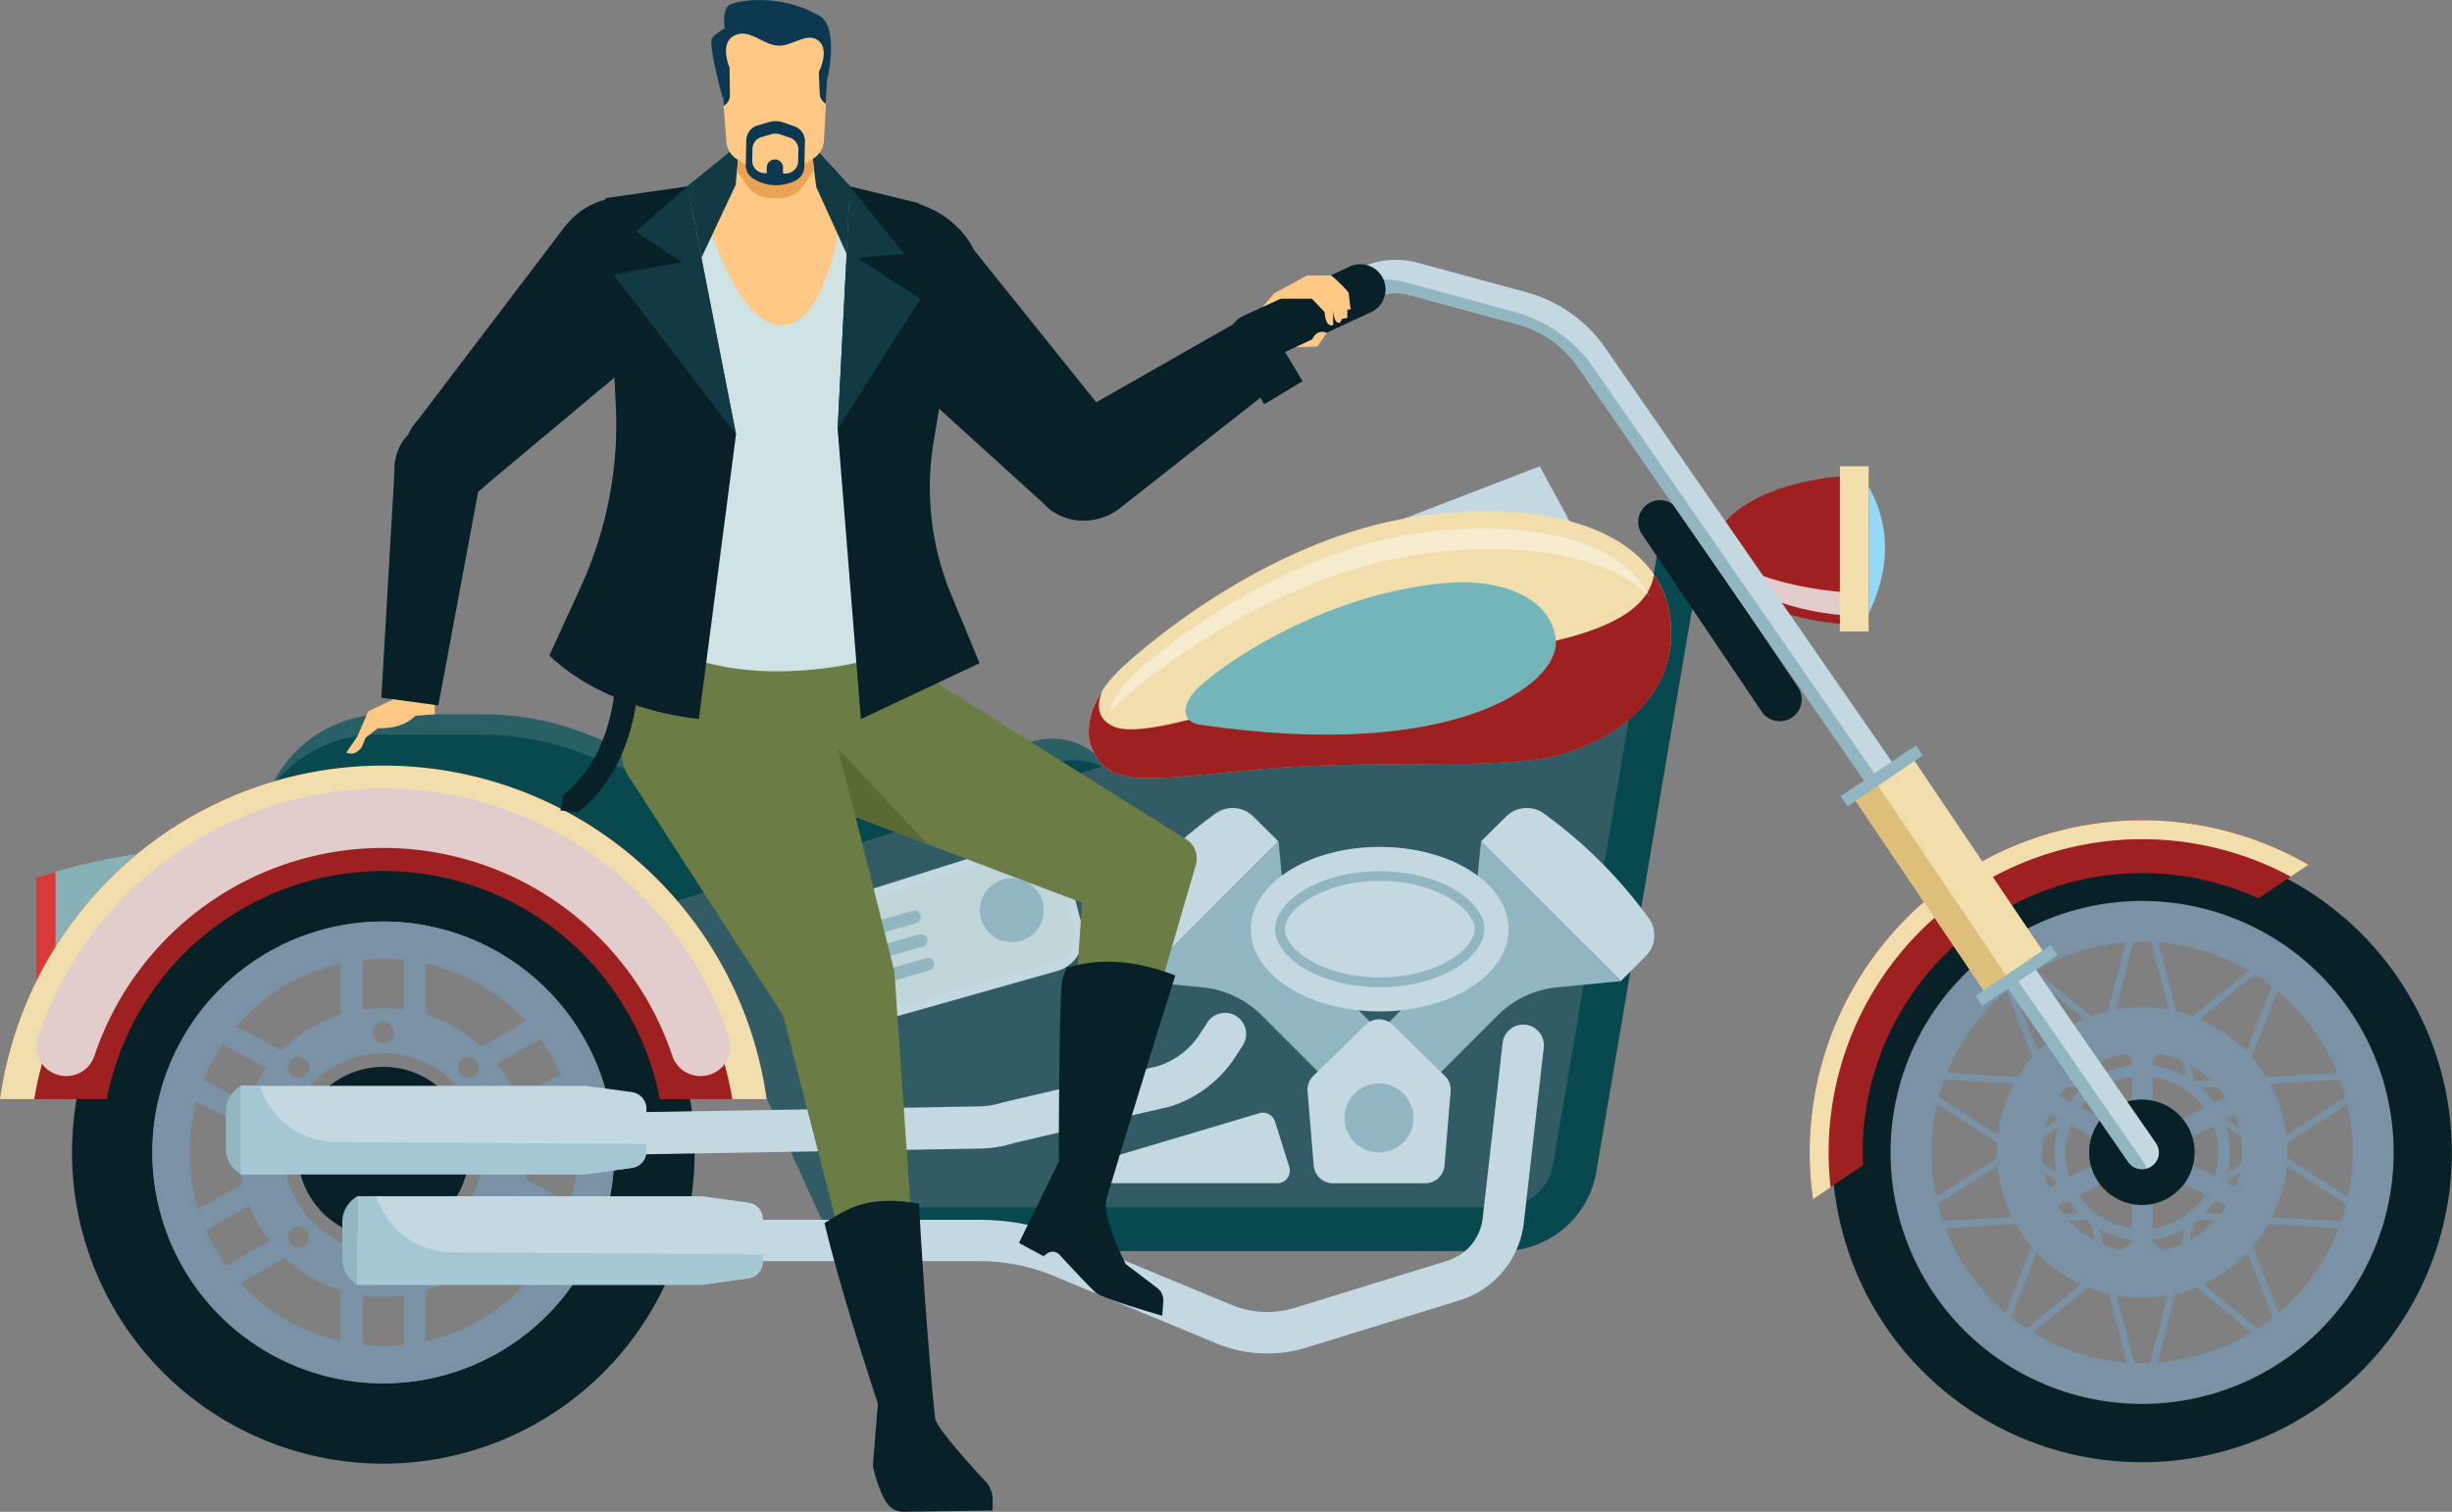
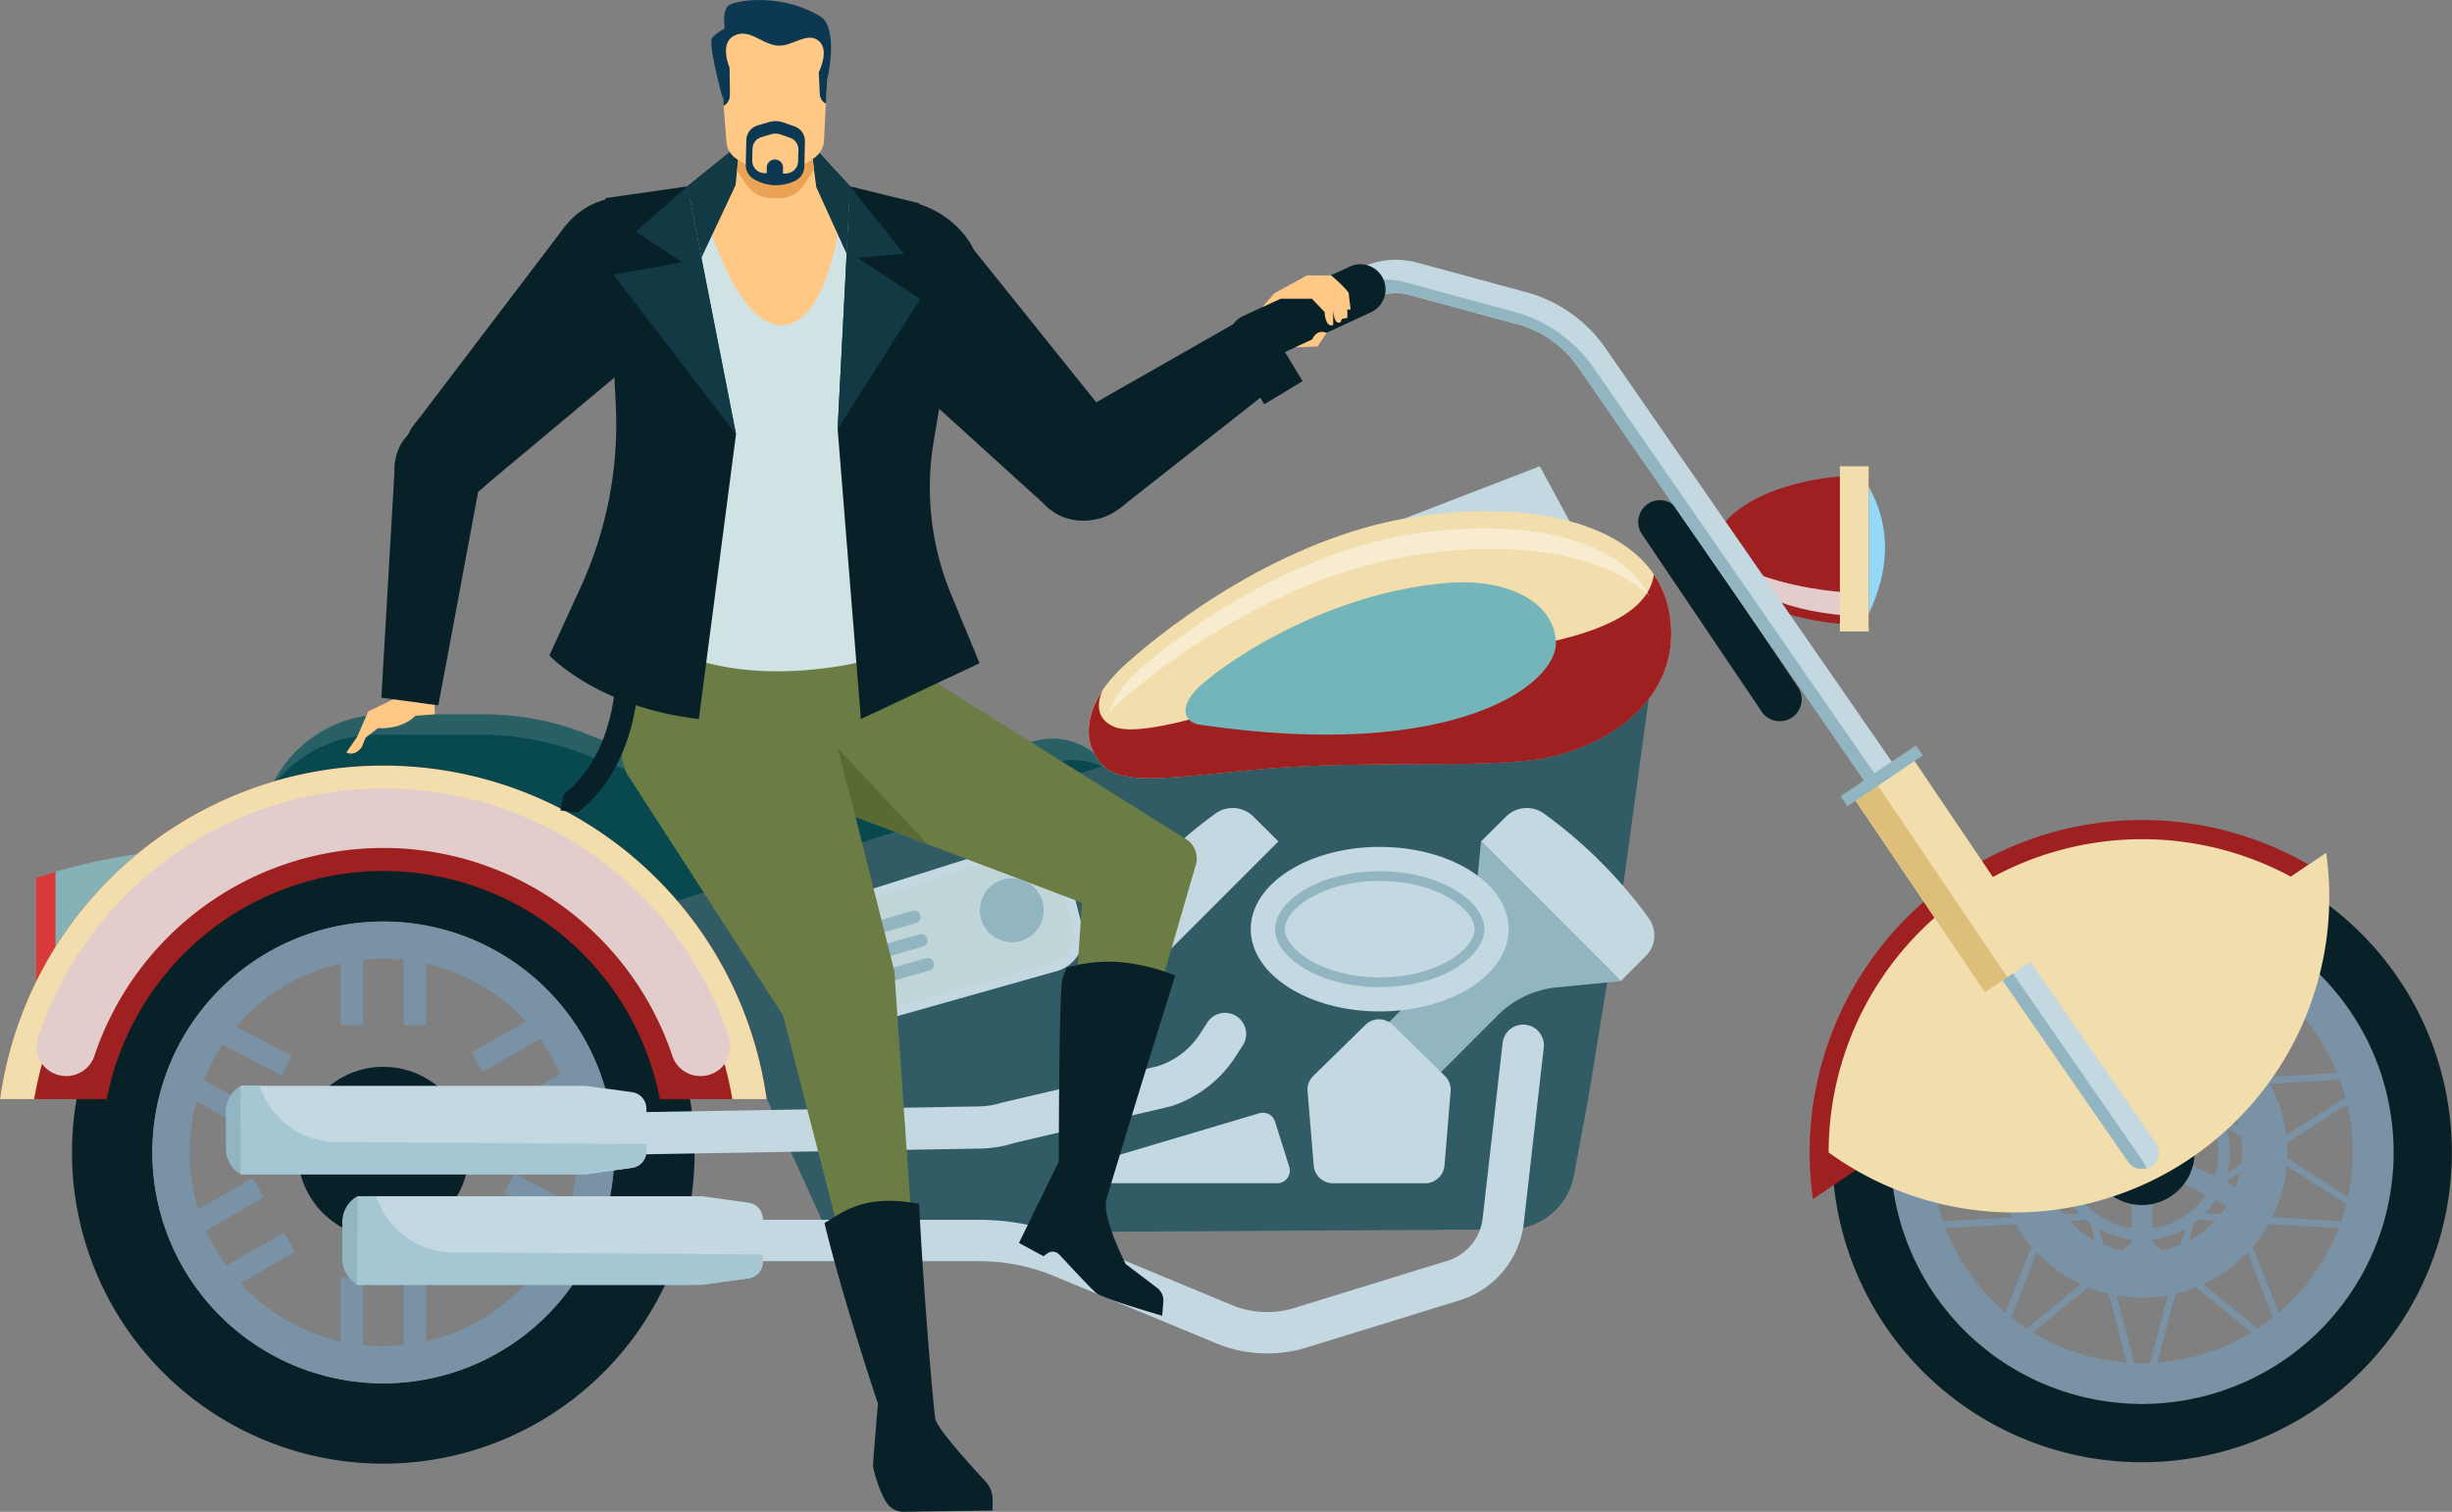
<svg xmlns="http://www.w3.org/2000/svg" viewBox="0 0 738.34 455.34">
  <rect x="0" y="0" width="738.34" height="455.34" fill="#808080" stroke="none" />
  <defs>
    <style>.cls-1{isolation:isolate;}.cls-2{fill:#011216;}.cls-3{fill:#84b2b7;}.cls-4{fill:#d83939;}.cls-5{fill:#7a92a5;}.cls-6{fill:#082128;}.cls-7{fill:#315c66;}.cls-8{fill:#08484f;}.cls-9{fill:#c3d8e0;}.cls-10,.cls-19{fill:#fff;}.cls-10{opacity:0.13;}.cls-11{fill:#9e2020;}.cls-12{fill:#e2cccc;mix-blend-mode:multiply;}.cls-13{fill:#94d9f7;}.cls-14{fill:#f2dead;}.cls-15{fill:#c0d5d8;}.cls-16{fill:#92b5c2;}.cls-17{fill:#ddbf7a;}.cls-18{fill:#74b5ba;}.cls-19{opacity:0.42;}.cls-20{fill:#a5c7d4;}.cls-21{fill:#ffc885;}.cls-22{fill:#6c7c45;}.cls-23{fill:#cfe3e5;}.cls-24{fill:#113a44;}.cls-25{fill:#eaa254;}.cls-26{fill:#0c3951;}.cls-27{fill:#5a6a33;}</style>
  </defs>
  <g class="cls-1">
    <g id="Слой_1" data-name="Слой 1">
      <polygon class="cls-2" points="207 56.14 223.09 43.14 244 43.14 255.98 56.14 255.68 62.05 208.26 62.51 207 56.14" />
      <path class="cls-3" d="M910.93,379.2a188.93,188.93,0,0,0-30.4,7.1v31.35Z" transform="translate(-869.7 -121.95)" />
      <path class="cls-4" d="M886.42,384.53c-2.33.67-4.33,1.28-5.89,1.77v31.35l5.89-7.45Z" transform="translate(-869.7 -121.95)" />
      <path class="cls-5" d="M1514.73,393.41a75.65,75.65,0,1,0,75.65,75.65A75.65,75.65,0,0,0,1514.73,393.41Zm0,139.1a63.45,63.45,0,1,1,63.44-63.45A63.45,63.45,0,0,1,1514.73,532.51Z" transform="translate(-869.7 -121.95)" />
      <path class="cls-5" d="M1514.73,425.33a43.73,43.73,0,1,0,43.72,43.73A43.73,43.73,0,0,0,1514.73,425.33Zm0,73.82a30.09,30.09,0,1,1,30.09-30.09A30.1,30.1,0,0,1,1514.73,499.15Z" transform="translate(-869.7 -121.95)" />
      <path class="cls-5" d="M1514.73,442.63a26.43,26.43,0,1,0,26.43,26.43A26.43,26.43,0,0,0,1514.73,442.63Zm0,49.46a23,23,0,1,1,23-23A23,23,0,0,1,1514.73,492.09Z" transform="translate(-869.7 -121.95)" />
      <rect class="cls-5" x="641.91" y="311.69" width="6.22" height="69.88" />
      <rect class="cls-5" x="1511.62" y="433.64" width="6.22" height="69.88" transform="translate(-466.17 1477.65) rotate(-62.7)" />
      <rect class="cls-5" x="1479.79" y="465.47" width="69.88" height="6.22" transform="translate(-915.88 625.1) rotate(-27.3)" />
      <circle class="cls-6" cx="1514.73" cy="469.06" r="15.89" transform="translate(-159.5 1713.54) rotate(-76.72)" />
      <path class="cls-5" d="M1563.19,536.1l-48.46-39.8-48.47,39.8,22.88-58.39-52.83-33.79,62.6,3.71,15.82-60.69,15.81,60.69,62.61-3.71-52.84,33.79Zm-119-89.62,47.52,30.4-20.58,52.52,43.6-35.8,43.59,35.8-20.58-52.52,47.53-30.4L1529,449.82l-14.22-54.59-14.23,54.59Z" transform="translate(-869.7 -121.95)" />
      <path class="cls-5" d="M1514.73,550l-15.82-60.69-62.6,3.71,52.83-33.79-22.88-58.39,48.47,39.8,48.46-39.8-22.88,58.39L1593.15,493l-62.61-3.71Zm-14.23-62.88,14.23,54.59L1529,487.09l56.32,3.34L1537.74,460l20.58-52.53-43.59,35.81-43.6-35.81L1491.71,460l-47.52,30.39Z" transform="translate(-869.7 -121.95)" />
      <path class="cls-6" d="M1514.73,375.75A93.31,93.31,0,1,0,1608,469.06,93.31,93.31,0,0,0,1514.73,375.75Zm0,169.07a75.76,75.76,0,1,1,75.75-75.76A75.76,75.76,0,0,1,1514.73,544.82Z" transform="translate(-869.7 -121.95)" />
      <path class="cls-7" d="M1073.57,393.41l129.19-40.88,167.42-49.8-11.29,83-11,67.45L1343.63,476a19.88,19.88,0,0,1-19.41,16.23L1119,493.45Z" transform="translate(-869.7 -121.95)" />
-       <path class="cls-8" d="M1322,498.77H1142.13a6.58,6.58,0,0,1,0-13.16H1322a15.57,15.57,0,0,0,15.35-12.86L1370,281.06h21.2a6.58,6.58,0,0,1,0,13.16h-10.09L1350.36,475A28.73,28.73,0,0,1,1322,498.77Z" transform="translate(-869.7 -121.95)" />
      <path class="cls-9" d="M1251.29,529.6a40.36,40.36,0,0,1-15.49-3.09l-48.57-20.17a59.06,59.06,0,0,0-22.76-4.53h-77.76a6.23,6.23,0,1,1,0-12.46h77.76a71.5,71.5,0,0,1,27.54,5.49L1240.58,515a27.94,27.94,0,0,0,18.93.89l46-14.19a15.22,15.22,0,0,0,10.65-12.84l6-52.77a6.23,6.23,0,1,1,12.39,1.41l-6,52.77a27.71,27.71,0,0,1-19.36,23.34l-46,14.19A40.26,40.26,0,0,1,1251.29,529.6Z" transform="translate(-869.7 -121.95)" />
      <path class="cls-8" d="M952.13,357.42a37.76,37.76,0,0,1,33.48-20.3h29.78a83.38,83.38,0,0,1,31.05,5.95c16.92,6.77,47.33,16.47,75.85,12.79A579.4,579.4,0,0,0,1181.85,345a20.29,20.29,0,0,1,20.91,7.51l-129.19,40.88Z" transform="translate(-869.7 -121.95)" />
      <path class="cls-10" d="M983.07,343.23h31.06a87.2,87.2,0,0,1,32.39,6.2c17.65,7.07,49.38,17.18,79.12,13.34a603.3,603.3,0,0,0,62.13-11.3,21.19,21.19,0,0,1,13.87,1.41l1.12-.35a20.29,20.29,0,0,0-20.91-7.51,579.4,579.4,0,0,1-59.56,10.84c-28.52,3.68-58.93-6-75.85-12.79a83.38,83.38,0,0,0-31.05-5.95H985.61a37.76,37.76,0,0,0-33.48,20.3l.54.16A39.36,39.36,0,0,1,983.07,343.23Z" transform="translate(-869.7 -121.95)" />
      <polygon class="cls-9" points="416.99 158.44 463.65 140.44 475.57 162.41 416.99 158.44" />
      <path class="cls-11" d="M1432.4,265.05c-25.73,0-46.59,10.12-46.59,22.59s20.86,22.59,46.59,22.6Z" transform="translate(-869.7 -121.95)" />
      <path class="cls-12" d="M1429.9,300.62c-16.82-.68-30.64-4.56-41-10.32,2.86,9.24,20.28,16.69,41,17.25Z" transform="translate(-869.7 -121.95)" />
      <path class="cls-6" d="M985.13,375.32a93.74,93.74,0,1,0,93.73,93.74A93.74,93.74,0,0,0,985.13,375.32Zm0,163.29a69.55,69.55,0,1,1,69.54-69.55A69.55,69.55,0,0,1,985.13,538.61Z" transform="translate(-869.7 -121.95)" />
      <path class="cls-5" d="M985.13,399.51a69.55,69.55,0,1,0,69.54,69.55A69.55,69.55,0,0,0,985.13,399.51Zm0,127.88a58.33,58.33,0,1,1,58.33-58.33A58.33,58.33,0,0,1,985.13,527.39Z" transform="translate(-869.7 -121.95)" />
      <rect class="cls-5" x="102.59" y="286.27" width="6.71" height="22.5" />
      <rect class="cls-5" x="121.54" y="286.27" width="6.71" height="22.5" />
      <rect class="cls-5" x="102.59" y="384.77" width="6.71" height="22.5" />
      <rect class="cls-5" x="121.54" y="384.77" width="6.71" height="22.5" />
      <rect class="cls-5" x="1029.73" y="472.47" width="6.71" height="22.5" transform="translate(-747.34 1048.67) rotate(-62.12)" />
      <rect class="cls-5" x="1020.87" y="489.22" width="6.71" height="22.5" transform="translate(-766.88 1049.73) rotate(-62.11)" />
      <rect class="cls-5" x="942.67" y="426.4" width="6.71" height="22.5" transform="translate(-752.97 947.19) rotate(-62.11)" />
      <rect class="cls-5" x="933.81" y="443.15" width="6.71" height="22.5" transform="translate(-772.48 948.28) rotate(-62.12)" />
      <rect class="cls-5" x="926.44" y="482" width="22.5" height="6.71" transform="translate(-986.88 409.08) rotate(-29.85)" />
      <rect class="cls-5" x="935.87" y="498.43" width="22.5" height="6.71" transform="translate(-993.81 415.98) rotate(-29.85)" />
      <rect class="cls-5" x="1011.88" y="432.98" width="22.5" height="6.71" transform="translate(-951.15 445.13) rotate(-29.85)" />
      <rect class="cls-5" x="1021.31" y="449.41" width="22.5" height="6.71" transform="translate(-958.08 451.98) rotate(-29.85)" />
      <circle class="cls-6" cx="985.13" cy="469.06" r="25.78" transform="translate(-444.42 1283.62) rotate(-84.59)" />
-       <path class="cls-5" d="M985.13,425.61a43.45,43.45,0,1,0,43.45,43.45A43.45,43.45,0,0,0,985.13,425.61ZM949,472.22a3.16,3.16,0,1,1,3.16-3.16A3.16,3.16,0,0,1,949,472.22Zm59.49-31a3.16,3.16,0,1,1,0,4.47A3.16,3.16,0,0,1,1008.46,441.26Zm-23.33-11.51a3.16,3.16,0,1,1-3.16,3.16A3.15,3.15,0,0,1,985.13,429.75Zm-27.8,11.51a3.16,3.16,0,1,1,0,4.47A3.17,3.17,0,0,1,957.33,441.26Zm4.47,55.6a3.16,3.16,0,1,1,0-4.47A3.17,3.17,0,0,1,961.8,496.86Zm23.33,11.51a3.16,3.16,0,1,1,3.15-3.16A3.15,3.15,0,0,1,985.13,508.37Zm27.79-11.51a3.16,3.16,0,1,1,0-4.47A3.16,3.16,0,0,1,1012.92,496.86ZM985.13,499a29.9,29.9,0,1,1,29.9-29.9A29.91,29.91,0,0,1,985.13,499Zm36.15-26.74a3.16,3.16,0,1,1,3.16-3.16A3.16,3.16,0,0,1,1021.28,472.22Z" transform="translate(-869.7 -121.95)" />
      <path class="cls-9" d="M1064.35,469.61a6.36,6.36,0,0,1-.19-12.71l100.72-1.71a23.68,23.68,0,0,0,6.47-1.12l47-11a23.7,23.7,0,0,0,12.67-9.7l2.23-3.45a6.35,6.35,0,1,1,10.67,6.9l-2.22,3.45a36.5,36.5,0,0,1-19.47,14.91l-47,11a36.18,36.18,0,0,1-10,1.71l-100.72,1.72Z" transform="translate(-869.7 -121.95)" />
      <path class="cls-6" d="M1405.62,339.17a6.56,6.56,0,0,1-5.46-2.9L1364,282.67a6.58,6.58,0,0,1,10.9-7.36l36.19,53.6a6.58,6.58,0,0,1-1.77,9.13A6.5,6.5,0,0,1,1405.62,339.17Z" transform="translate(-869.7 -121.95)" />
      <path class="cls-9" d="M1204.36,478.33h49.91a3.81,3.81,0,0,0,3.63-5l-4.27-13.57a3.83,3.83,0,0,0-4.73-2.51l-45.63,13.57A3.81,3.81,0,0,0,1204.36,478.33Z" transform="translate(-869.7 -121.95)" />
      <path class="cls-13" d="M1432.4,268.48V306.8c6.22-13.06,6.89-25.87,0-38.32Z" transform="translate(-869.7 -121.95)" />
      <path class="cls-3" d="M976.33,508.89a52.86,52.86,0,0,1,35.08-13.32h66.13l18.34,4.12v6.66l-18.34,2.54Z" transform="translate(-869.7 -121.95)" />
      <path class="cls-11" d="M1430.68,472.93c-.06-1.28-.1-2.57-.1-3.87a84.18,84.18,0,0,1,119.18-76.52l15.07-10.18a100.14,100.14,0,0,0-150.22,86.7,101.69,101.69,0,0,0,1,14.05Z" transform="translate(-869.7 -121.95)" />
-       <path class="cls-14" d="M1420.33,469.06A94.42,94.42,0,0,1,1559.52,386l5.31-3.59a100.14,100.14,0,0,0-150.22,86.7,101.69,101.69,0,0,0,1,14.05l5.32-3.59A95,95,0,0,1,1420.33,469.06Z" transform="translate(-869.7 -121.95)" />
+       <path class="cls-14" d="M1420.33,469.06A94.42,94.42,0,0,1,1559.52,386l5.31-3.59l5.32-3.59A95,95,0,0,1,1420.33,469.06Z" transform="translate(-869.7 -121.95)" />
      <path class="cls-11" d="M901.85,453a84.82,84.82,0,0,1,166.55,0h32.15a116.54,116.54,0,0,0-230.85,0Z" transform="translate(-869.7 -121.95)" />
      <path class="cls-9" d="M1107.22,397.59l69.83-22a11,11,0,0,1,13.93,7.72l4.62,17.8a11,11,0,0,1-7.65,13.32l-68.31,19.3a11,11,0,0,1-13.16-6.43l-6.12-15.06A11,11,0,0,1,1107.22,397.59Z" transform="translate(-869.7 -121.95)" />
      <path class="cls-15" d="M1116.65,431.33a8.17,8.17,0,0,1-7.6-5.12l-6.12-15.06a8.19,8.19,0,0,1,5.13-10.92l69.83-22a8,8,0,0,1,2.47-.39,8.2,8.2,0,0,1,7.94,6.15l4.61,17.81a8.24,8.24,0,0,1-5.71,9.95L1118.88,431A8.07,8.07,0,0,1,1116.65,431.33Z" transform="translate(-869.7 -121.95)" />
      <path class="cls-16" d="M1184,396.11a9.62,9.62,0,1,1-9.61-9.62A9.62,9.62,0,0,1,1184,396.11Z" transform="translate(-869.7 -121.95)" />
      <path class="cls-9" d="M1514.73,474.09a5,5,0,0,1-4.14-2.17L1344.84,232.46a32.42,32.42,0,0,0-18.15-12.83l-32.8-8.9a14.67,14.67,0,0,0-10.24,1l-35.26,17.06a5,5,0,1,1-4.38-9.06l35.25-17.06a24.7,24.7,0,0,1,17.26-1.6l32.8,8.9a42.51,42.51,0,0,1,23.8,16.81L1518.86,466.2a5,5,0,0,1-4.13,7.89Z" transform="translate(-869.7 -121.95)" />
      <path class="cls-16" d="M1516.05,473.88a5.17,5.17,0,0,0-.76-1.7L1349.55,232.72a42.55,42.55,0,0,0-23.8-16.82L1293,207a24.76,24.76,0,0,0-17.26,1.61l-34.52,16.7a4.84,4.84,0,0,0,.37,1.09,5,5,0,0,0,6.72,2.34l35.26-17.06a14.68,14.68,0,0,1,10.24-1l32.8,8.9a32.44,32.44,0,0,1,18.16,12.83l165.74,239.46a5,5,0,0,0,4.14,2.17A5.14,5.14,0,0,0,1516.05,473.88Z" transform="translate(-869.7 -121.95)" />
      <path class="cls-9" d="M1254.65,375.38l-42.07,42.08-7.53-7.53a8.84,8.84,0,0,1-.9-11.45A142,142,0,0,1,1235.68,367a8.85,8.85,0,0,1,11.45.91Z" transform="translate(-869.7 -121.95)" />
-       <path class="cls-16" d="M1234.15,395.89l-1.07,1.06-20.5,20.51,19.16,1.87a29.3,29.3,0,0,1,17.89,8.44l17.48,17.49,7.14-7.14,1.06-1.07,7.14-7.14L1265,412.43a29.32,29.32,0,0,1-8.45-17.88l-1.87-19.17Z" transform="translate(-869.7 -121.95)" />
      <path class="cls-9" d="M1315.66,375.38l42.07,42.08,7.53-7.53a8.84,8.84,0,0,0,.9-11.45A142,142,0,0,0,1334.63,367a8.85,8.85,0,0,0-11.45.91Z" transform="translate(-869.7 -121.95)" />
      <path class="cls-16" d="M1336.16,395.89l1.06,1.06,20.51,20.51-19.16,1.87a29.28,29.28,0,0,0-17.89,8.44l-17.48,17.49-7.14-7.14-1.06-1.07-7.14-7.14,17.48-17.48a29.32,29.32,0,0,0,8.45-17.88l1.87-19.17Z" transform="translate(-869.7 -121.95)" />
      <path class="cls-9" d="M1280.89,430.61,1265.17,446a5.81,5.81,0,0,0-1.74,4.65l1.85,22.34a5.84,5.84,0,0,0,5.81,5.36h27.76a5.84,5.84,0,0,0,5.81-5.36l1.85-22.34a5.81,5.81,0,0,0-1.74-4.65l-15.72-15.37A5.83,5.83,0,0,0,1280.89,430.61Z" transform="translate(-869.7 -121.95)" />
      <ellipse class="cls-9" cx="415.45" cy="279.86" rx="38.83" ry="24.78" />
      <path class="cls-16" d="M1285.15,419.27c-18.56,0-31.5-9.2-31.5-17.45s12.94-17.46,31.5-17.46,31.51,9.2,31.51,17.46S1303.72,419.27,1285.15,419.27Z" transform="translate(-869.7 -121.95)" />
      <path class="cls-9" d="M1285.15,416.34c-17.44,0-28.57-8.6-28.57-14.52s11.13-14.53,28.57-14.53,28.58,8.61,28.58,14.53S1302.6,416.34,1285.15,416.34Z" transform="translate(-869.7 -121.95)" />
-       <circle class="cls-16" cx="1284.98" cy="458.7" r="10.4" transform="translate(-326.38 1481.97) rotate(-76.72)" />
      <path class="cls-16" d="M1145.5,400l-29.89,8.61a1.92,1.92,0,0,1-1.06-3.69l29.89-8.61a1.92,1.92,0,1,1,1.06,3.69Z" transform="translate(-869.7 -121.95)" />
      <path class="cls-16" d="M1147.55,407.07l-29.89,8.6a1.92,1.92,0,0,1-1.06-3.69l29.89-8.6a1.92,1.92,0,1,1,1.06,3.69Z" transform="translate(-869.7 -121.95)" />
      <path class="cls-16" d="M1149.62,414.23l-29.89,8.61a1.92,1.92,0,1,1-1.06-3.69l29.89-8.61a1.92,1.92,0,0,1,1.06,3.69Z" transform="translate(-869.7 -121.95)" />
      <rect class="cls-14" x="1445.78" y="350.11" width="21.4" height="70.74" transform="translate(-836.07 758.95) rotate(-34.02)" />
      <rect class="cls-17" x="1446.91" y="353.82" width="8.13" height="70.74" transform="translate(-839.09 756.5) rotate(-34.02)" />
      <path class="cls-14" d="M985.13,364.09A106.58,106.58,0,0,1,1090.21,453h10.34a116.54,116.54,0,0,0-230.85,0H880A106.58,106.58,0,0,1,985.13,364.09Z" transform="translate(-869.7 -121.95)" />
      <path class="cls-12" d="M1080.56,446.05a8.89,8.89,0,0,1-8.42-6.11,91.76,91.76,0,0,0-174,0,8.9,8.9,0,0,1-8.43,6.11h-.14a8.88,8.88,0,0,1-8.41-11.7,109.64,109.64,0,0,1,208,0,8.88,8.88,0,0,1-8.4,11.7Z" transform="translate(-869.7 -121.95)" />
      <rect class="cls-14" x="554.02" y="140.44" width="8.67" height="49.77" />
      <path class="cls-14" d="M1198.36,347s-5.19-10.93,10-24.74c14.49-13.16,48.09-38.08,85.59-44.36s73.78,1.93,78.41,28.64-20.82,42.1-42.26,44.42-51.17-.24-83.78,2.91S1203.26,359.21,1198.36,347Z" transform="translate(-869.7 -121.95)" />
      <path class="cls-11" d="M1372.37,306.58a29.48,29.48,0,0,0-4.66-11.6c-3.85,26.94-80.17,23.2-105,32.36s-49.73,16.75-57.45,13.53c-7.55-3.14-3.7-10.67-3.52-11-6.74,10-3.35,17.18-3.35,17.18,4.9,12.17,15.35,10,48,6.87s62.35-.59,83.78-2.91S1377,333.3,1372.37,306.58Z" transform="translate(-869.7 -121.95)" />
      <path class="cls-18" d="M1231.06,340.24c-5.15-.76-5.93-5.37-1.42-10.28,5.59-6.08,36.88-29,75.32-32.4,18.07-1.59,32.46,5.31,33.24,17.49C1339.05,328.12,1307.58,351.54,1231.06,340.24Z" transform="translate(-869.7 -121.95)" />
      <rect class="cls-16" x="1422.61" y="353.77" width="27.39" height="3.66" transform="translate(-822.81 742.54) rotate(-34.02)" />
-       <rect class="cls-16" x="1463.19" y="413.88" width="27.39" height="3.66" transform="translate(-849.49 775.54) rotate(-34.02)" />
      <path class="cls-19" d="M1208.17,332.24c14.71-12.77,48.84-36.93,86.92-43,29.09-4.66,57.46-1.11,71.33,12.38-9.37-18.42-40.18-23.8-71.92-18.72-35.55,5.68-67.41,28.24-81.14,40.16-5.95,5.16-8.6,9.87-9.67,13.63A47.11,47.11,0,0,1,1208.17,332.24Z" transform="translate(-869.7 -121.95)" />
      <path class="cls-16" d="M942.23,475.63a8.87,8.87,0,0,1-4.53-7.74V456.74a8.87,8.87,0,0,1,4.53-7.74Z" transform="translate(-869.7 -121.95)" />
      <path class="cls-9" d="M1064.34,455.9a5,5,0,0,0-4.32-5L1046,449H942.23v26.63H1046l14-1.94a5,5,0,0,0,4.32-5Z" transform="translate(-869.7 -121.95)" />
      <path class="cls-20" d="M1064.34,466.54l-93.44-.64a24.16,24.16,0,0,1-21.78-14L947.79,449h-5.56v26.63H1046l14-1.94a5,5,0,0,0,4.32-5Z" transform="translate(-869.7 -121.95)" />
      <path class="cls-16" d="M977.32,508.89a8.88,8.88,0,0,1-4.54-7.74V490a8.91,8.91,0,0,1,4.54-7.75Z" transform="translate(-869.7 -121.95)" />
      <path class="cls-9" d="M1099.43,489.15a5,5,0,0,0-4.32-4.95l-14-1.95H977.32v26.64h103.76l14-1.95a5,5,0,0,0,4.32-4.95Z" transform="translate(-869.7 -121.95)" />
      <path class="cls-20" d="M1099.43,499.79l-93.45-.63a24.18,24.18,0,0,1-21.77-14l-1.33-2.88h-5.56v26.64h103.76l14-1.95a5,5,0,0,0,4.32-4.95Z" transform="translate(-869.7 -121.95)" />
      <path class="cls-21" d="M989.35,332l-8.76,4.21-3.33,7.64L974,348.59s2.4,1.48,4.67-1.69l1.14-2.79,3.7-2.85s7,.63,11.27-3.72l5.88-.47-.14-3Z" transform="translate(-869.7 -121.95)" />
      <path class="cls-6" d="M1059.56,181.36a22.65,22.65,0,1,0,20.84,24.32A22.65,22.65,0,0,0,1059.56,181.36Z" transform="translate(-869.7 -121.95)" />
      <path class="cls-6" d="M1006.75,244.3a14.15,14.15,0,1,0,13,15.2A14.16,14.16,0,0,0,1006.75,244.3Z" transform="translate(-869.7 -121.95)" />
      <polygon class="cls-6" points="170.19 68.11 125.11 127.44 146.32 146.08 204.87 97.11 170.19 68.11" />
      <path class="cls-6" d="M1003.53,249.09c-7.2-1-13.85,4.34-14.86,11.85s4,14.4,11.2,15.36,13.86-4.34,14.87-11.85S1010.73,250.05,1003.53,249.09Z" transform="translate(-869.7 -121.95)" />
      <polygon class="cls-6" points="118.96 138.99 114.83 210.14 132 212.45 145.03 142.49 118.96 138.99" />
      <path class="cls-6" d="M1184.11,272.82c5.38,6.87,15.56,7.88,22.72,2.26s8.62-15.73,3.24-22.6-15.55-7.88-22.72-2.26S1178.73,266,1184.11,272.82Z" transform="translate(-869.7 -121.95)" />
      <polygon class="cls-6" points="337.13 153.13 390.07 111.48 379.12 93.22 317.65 128.26 337.13 153.13" />
      <path class="cls-6" d="M1207.19,252.33l-44.27-55.18c-3.43-7.18-11.41-13.14-19.86-14.54-.83-.14-2.29.33-3.11.27l.34,51.12,43.7,39.65a15.75,15.75,0,0,0,23.2-21.32Z" transform="translate(-869.7 -121.95)" />
      <rect class="cls-6" x="1243.51" y="219.01" width="13.48" height="22.92" transform="translate(-808.59 558.18) rotate(-31.16)" />
      <path class="cls-6" d="M1282.51,216l-32,14.83a7.58,7.58,0,1,1-6.38-13.75l32-14.84a7.58,7.58,0,0,1,6.38,13.76Z" transform="translate(-869.7 -121.95)" />
      <path class="cls-21" d="M1255.26,211.93h9.48l3.82,4s.11,4.72,2.58,3.94v-4.7s.11,4.7,2.14,3.91l.56-1.12,1.57-.23v-2.56h1s-.56-4.18-.56-4.85-5.21-5.53-5.4-5.44-7.14,0-7.14,0l-9.93,5.44-3.52,4.1Z" transform="translate(-869.7 -121.95)" />
      <path class="cls-21" d="M1264.83,224.21s1.19-3.31,4.37-2l-2.78,4.09-6.65.27Z" transform="translate(-869.7 -121.95)" />
      <polygon class="cls-21" points="276.08 199.96 273.59 61.68 232.68 54.04 185.95 61.35 190.45 215.5 249.64 218.95 276.08 199.96" />
      <path class="cls-22" d="M1151.91,327.77l-4.16-13.09-44.44,8.24-48.88-5,2.49,31a14.1,14.1,0,0,0,2.9,8.15l45.69,70.74,26.57,103.25,14.79-2.52L1139,414.46,1127.34,368l68.18,25.86-4.12,59.64L1213.32,439,1229.91,382a6.94,6.94,0,0,0-3.54-7.58Z" transform="translate(-869.7 -121.95)" />
      <path class="cls-23" d="M1123.86,180c-.88,8.79-4.93,39.55-18.68,39.9-13.27.34-22.38-30-25.12-40.42l-24.41,3.82,4,81.74-5.2,42.5c9.91,7.13,26.1,18.72,57.65,16.28,31.89-2.48,36.27-13.52,36.27-13.52l-2.56-34.15,9.72-54-9.83-37.2Z" transform="translate(-869.7 -121.95)" />
      <path class="cls-6" d="M1035.14,319.34s14.24,15.55,45,19.19l11.18-85.72-14.66-74.72L1052,181.62l3.12,62.17a117.59,117.59,0,0,1-10.44,54.7Z" transform="translate(-869.7 -121.95)" />
      <path class="cls-6" d="M1128.93,338.53l35.73-16.83-8.6-20.81a84,84,0,0,1-5.23-45.86l6.55-39.4-10.94-32.46-20.75-5.08-3.76,73.14Z" transform="translate(-869.7 -121.95)" />
      <path class="cls-6" d="M1151.35,549.35c-.41-2-3.16-32.2-4.92-64.82-16.66-3.1-23,2.6-28.46,5.78,5.13,21.67,16.09,54.42,16.09,54.42s-1.53,18.25-1.49,18.81c.08.91,1.83,7.73,4.21,11.16a6,6,0,0,0,5,2.59l26.82-.37v-3.27a8.17,8.17,0,0,0-2.19-5.55C1161.93,563.28,1152,552.35,1151.35,549.35Z" transform="translate(-869.7 -121.95)" />
      <path class="cls-6" d="M1220,514a4.67,4.67,0,0,0-1.83-4.11l-9.49-7.21s-7.32-14.18-5.8-19.52c.87-3.06,10.48-34.86,20.72-67.41-17.27-6.68-28-3.54-32.63-2.39a17.18,17.18,0,0,0-1.44,3.94c-1,6.57-1,54.48-1,54.48l-12,24.54,7.39,4,1.08-.81a2.77,2.77,0,0,1,3.71.34c3.13,3.39,9.62,10.37,11.17,11.62,2.07,1.66,19.79,6.78,19.79,6.78Z" transform="translate(-869.7 -121.95)" />
      <polygon class="cls-24" points="207 56.14 191.42 69.74 205.43 78.99 184.72 82.73 221.66 130.86 207 56.14" />
      <polygon class="cls-24" points="255.98 56.14 272.22 76.44 258.21 77.66 277.1 90.04 252.22 129.27 255.98 56.14" />
      <polygon class="cls-24" points="207.72 59.79 223.09 43.14 207 56.14 207.72 59.79" />
      <polygon class="cls-24" points="207 56.14 223.09 43.14 244 43.14 255.98 56.14 254.94 76.45 245.86 56.51 221.5 55.76 211.22 77.61 207 56.14" />
      <polygon class="cls-21" points="234.78 93.56 245.86 56.8 243.6 39.69 232.85 39.53 232.73 39.53 223 40.12 221.36 57.28 234.65 93.57 234.66 93.62 234.72 93.59 234.78 93.61 234.78 93.56" />
      <path class="cls-25" d="M1111.87,177.55l3-4.55-1.5-11.35-10.75-.17h-.12l-9.74.58-1.09,11.45,2.94,4.26a9,9,0,0,0,7.49,3.87l2.41,0A9,9,0,0,0,1111.87,177.55Z" transform="translate(-869.7 -121.95)" />
      <path class="cls-21" d="M1105.06,125.48a18.61,18.61,0,0,0-4.87.06c-8.27,1.26-14.15,8.09-13.56,15.75l1.83,23.62a6.73,6.73,0,0,0,3.2,5l4.48,2.81a13,13,0,0,0,14.18-.18l4.41-2.93a6.73,6.73,0,0,0,3.07-5.07l1.22-23.65C1119.42,133.2,1113.36,126.53,1105.06,125.48Z" transform="translate(-869.7 -121.95)" />
      <path class="cls-26" d="M1108.92,160l-3.33-1.16a7.19,7.19,0,0,0-4.4-.1l-3.39,1a4.71,4.71,0,0,0-3.37,4.41l-.17,7.42a4.86,4.86,0,0,0,2.39,4.29l.14.08a13,13,0,0,0,12.45.4,4.83,4.83,0,0,0,2.67-4.21l.17-7.57A4.7,4.7,0,0,0,1108.92,160Zm1.11,10.54a3.78,3.78,0,0,1-3.86,3.68l-.69,0,0-1.59a2.45,2.45,0,1,0-4.89-.11l0,1.59-.7,0a3.77,3.77,0,0,1-3.68-3.85l.08-3.52a3.72,3.72,0,0,1,2.65-3.47l2.92-.88a4.65,4.65,0,0,1,2.88.07l2.88,1a3.72,3.72,0,0,1,2.49,3.59Z" transform="translate(-869.7 -121.95)" />
      <path class="cls-26" d="M1116.86,127c-11.67-7.2-25.39-5-27.62-3.5s-1.3,7-1.3,7c0-1.66,0-1.45,0-1.43l0,1.43s-3,1.63-3.84,3c-1.23,1.88,3.25,18.17,3.25,18.17v-1.24l.26,3.43.19-.12a3.72,3.72,0,0,0,1.69-3.17l-.1-8.27s-3.15-7.1,1.26-9.52,8.17,2.2,12.76,2.86,9.1-4.26,12.7-1.47.13,9.54.13,9.54l.31,6.59a3.36,3.36,0,0,0,1.85,2.86l.36-7C1122.26,129.54,1116.86,127,1116.86,127Z" transform="translate(-869.7 -121.95)" />
      <path class="cls-6" d="M1043.63,366.71l-5.18-.67.94-4.77c16-12.47,15.73-36.14,15.73-36.37l6.9-.14C1062,325.87,1062.33,352.15,1043.63,366.71Z" transform="translate(-869.7 -121.95)" />
      <polygon class="cls-27" points="257.63 245.99 252.22 225.34 279.24 254.19 257.63 245.99" />
    </g>
  </g>
</svg>